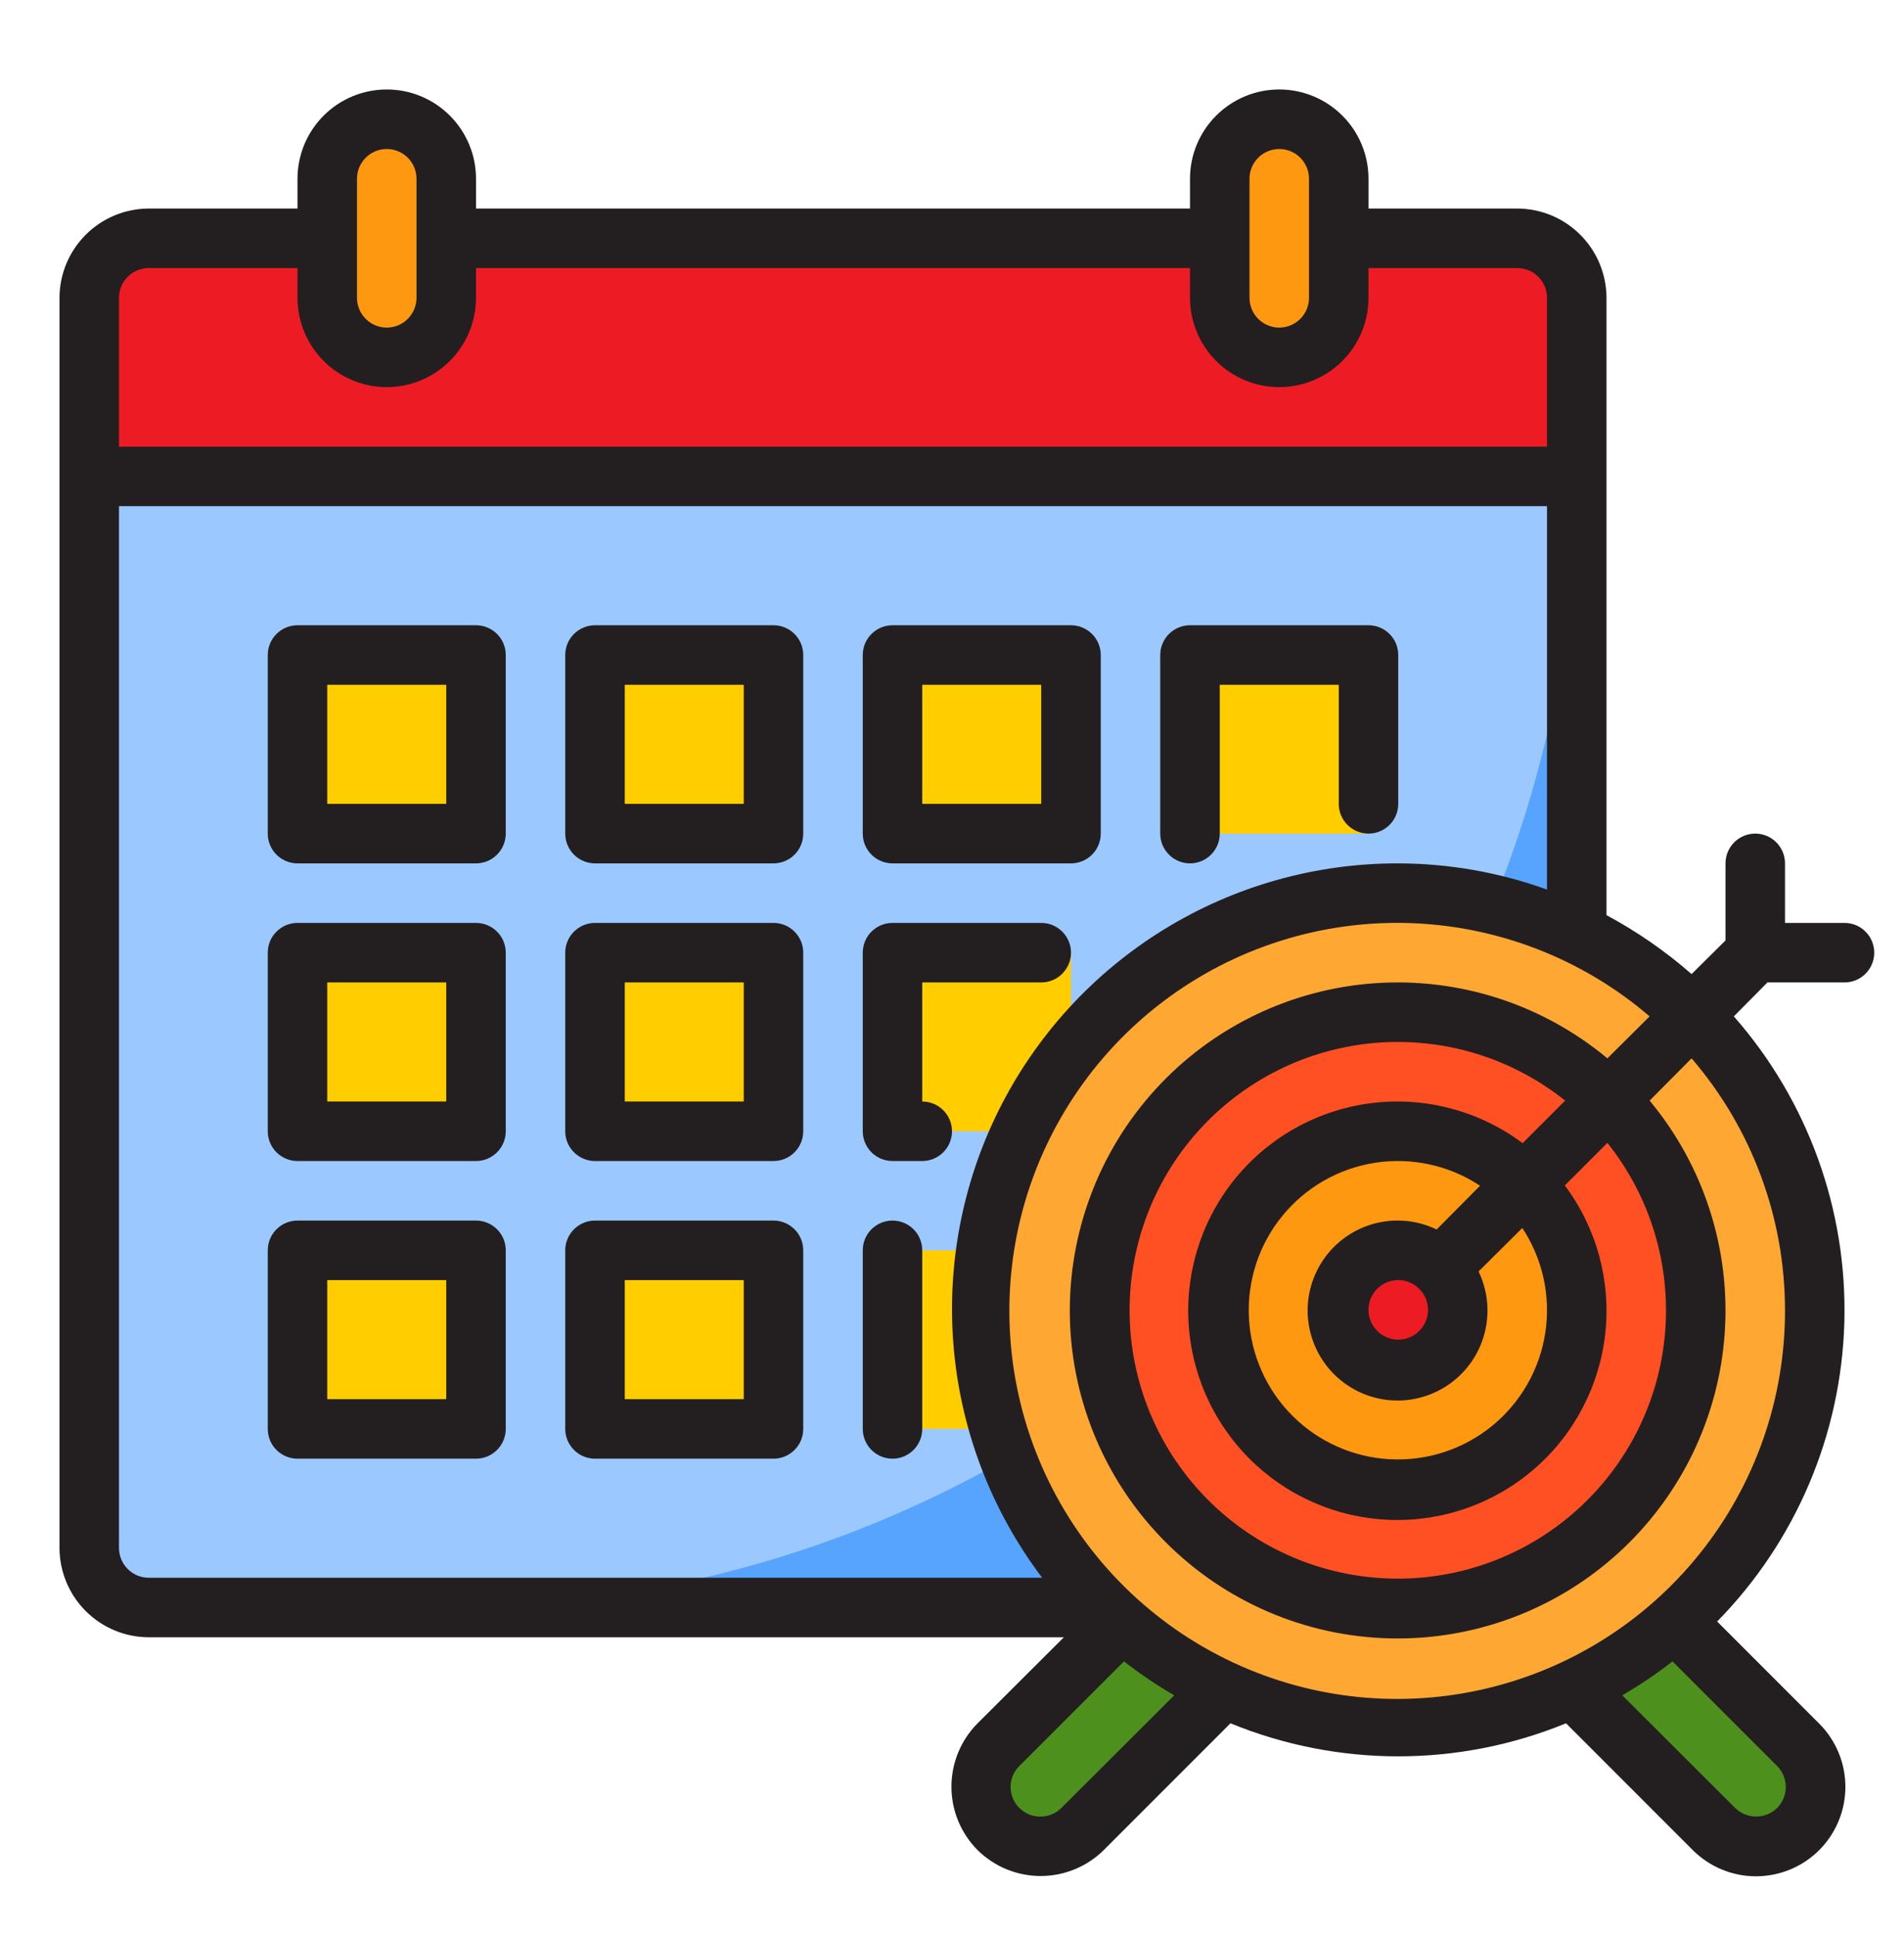
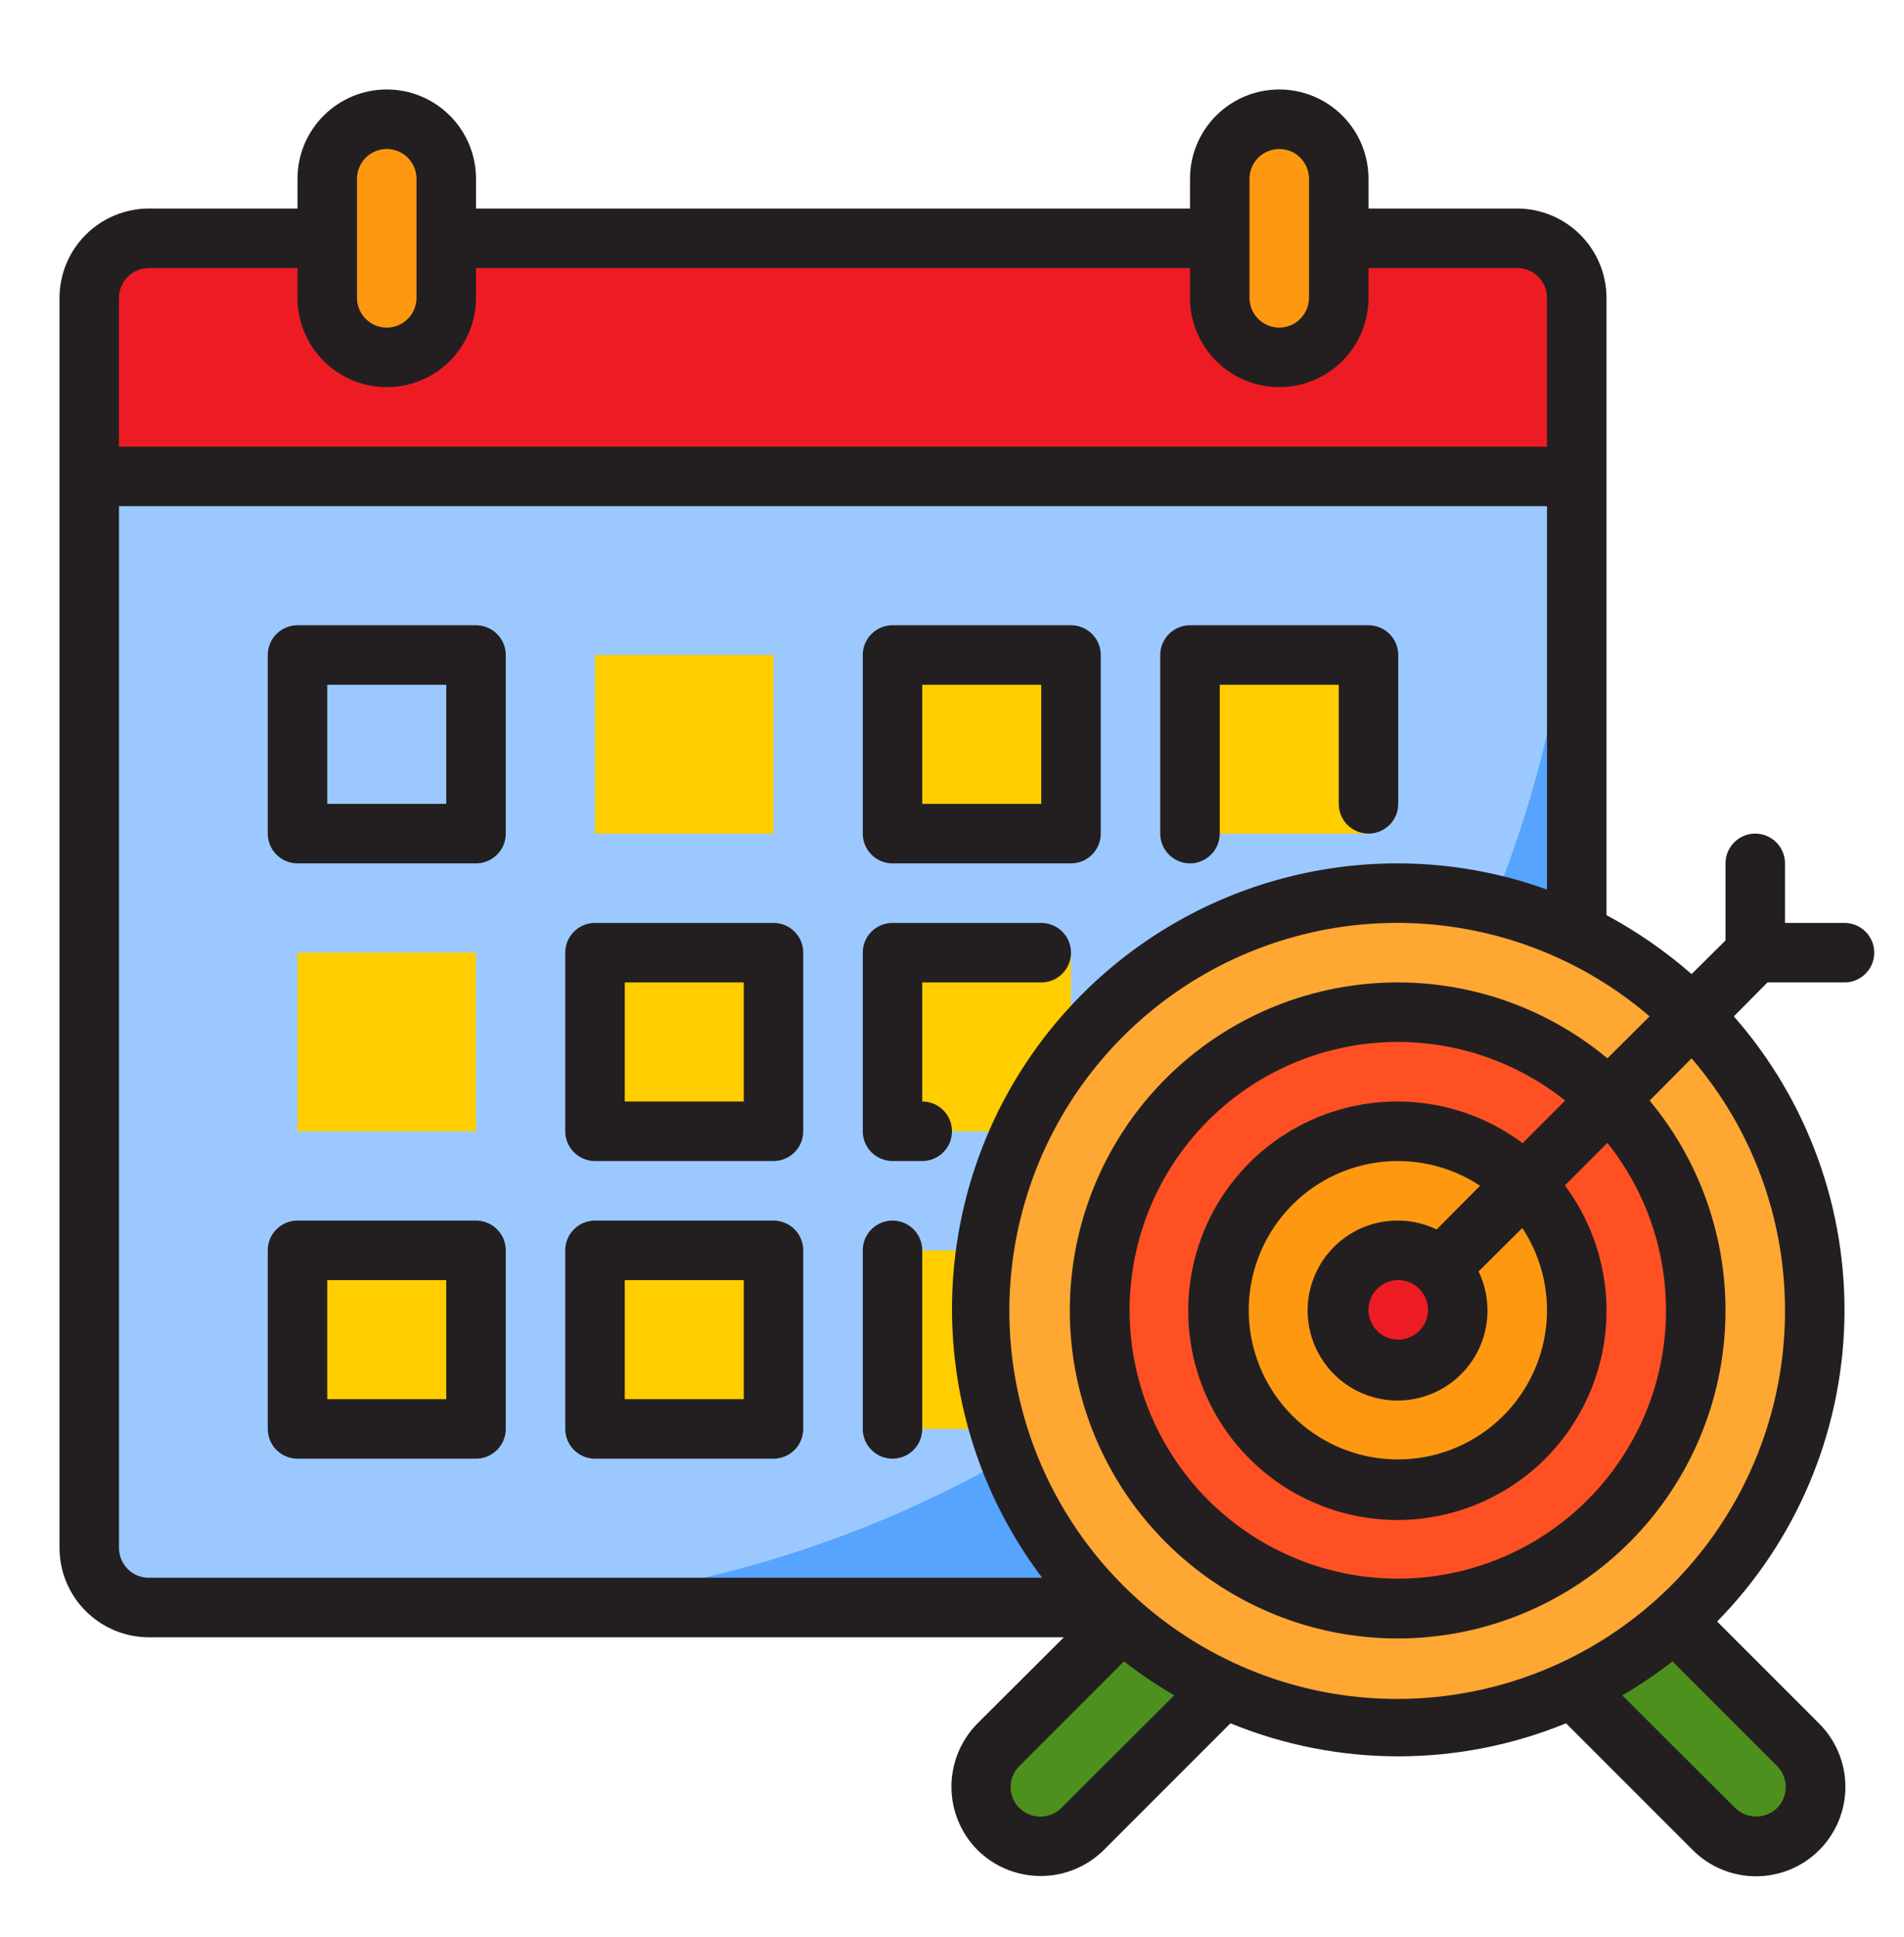
<svg xmlns="http://www.w3.org/2000/svg" width="60" height="61" viewBox="0 0 60 61" fill="none">
  <path d="M2.812 15.005H49.688V48.755C49.688 49.253 49.49 49.73 49.138 50.081C48.787 50.433 48.31 50.63 47.812 50.63H4.688C4.19 50.63 3.713 50.433 3.362 50.081C3.01 49.73 2.812 49.253 2.812 48.755V15.005Z" fill="#9BC9FF" />
  <path d="M14.062 50.63H47.812C48.31 50.63 48.787 50.433 49.138 50.081C49.49 49.73 49.688 49.253 49.688 48.755V15.005C49.688 24.454 45.934 33.515 39.253 40.196C32.572 46.877 23.511 50.63 14.062 50.63Z" fill="#57A4FF" />
  <path d="M4.688 7.505H47.812C48.31 7.505 48.787 7.703 49.138 8.055C49.49 8.406 49.688 8.883 49.688 9.38V15.005H2.812V9.38C2.812 8.883 3.01 8.406 3.362 8.055C3.713 7.703 4.19 7.505 4.688 7.505Z" fill="#ED1C24" />
-   <path d="M9.375 20.63H15V26.255H9.375V20.63Z" fill="#FFCD00" />
  <path d="M18.75 20.63H24.375V26.255H18.75V20.63Z" fill="#FFCD00" />
  <path d="M28.125 20.63H33.75V26.255H28.125V20.63Z" fill="#FFCD00" />
  <path d="M37.5 20.63H43.125V26.255H37.5V20.63Z" fill="#FFCD00" />
  <path d="M9.375 30.005H15V35.63H9.375V30.005Z" fill="#FFCD00" />
  <path d="M18.75 30.005H24.375V35.63H18.75V30.005Z" fill="#FFCD00" />
  <path d="M9.375 39.38H15V45.005H9.375V39.38Z" fill="#FFCD00" />
  <path d="M18.75 39.38H24.375V45.005H18.75V39.38Z" fill="#FFCD00" />
  <path d="M28.125 30.005H33.75V35.63H28.125V30.005Z" fill="#FFCD00" />
  <path d="M37.5 30.005H43.125V35.63H37.5V30.005Z" fill="#FFCD00" />
  <path d="M28.125 39.38H33.75V45.005H28.125V39.38Z" fill="#FFCD00" />
  <path d="M14.062 5.63V9.38C14.062 9.878 13.865 10.355 13.513 10.706C13.162 11.058 12.685 11.255 12.188 11.255C11.69 11.255 11.213 11.058 10.862 10.706C10.51 10.355 10.312 9.878 10.312 9.38V5.63C10.312 5.133 10.51 4.656 10.862 4.305C11.213 3.953 11.69 3.755 12.188 3.755C12.685 3.755 13.162 3.953 13.513 4.305C13.865 4.656 14.062 5.133 14.062 5.63Z" fill="#FF9811" />
  <path d="M42.188 5.63V9.38C42.188 9.878 41.99 10.355 41.638 10.706C41.287 11.058 40.81 11.255 40.312 11.255C39.815 11.255 39.338 11.058 38.987 10.706C38.635 10.355 38.438 9.878 38.438 9.38V5.63C38.438 5.133 38.635 4.656 38.987 4.305C39.338 3.953 39.815 3.755 40.312 3.755C40.81 3.755 41.287 3.953 41.638 4.305C41.99 4.656 42.188 5.133 42.188 5.63Z" fill="#FF9811" />
  <path d="M44.062 54.38C51.311 54.38 57.188 48.504 57.188 41.255C57.188 34.007 51.311 28.13 44.062 28.13C36.814 28.13 30.938 34.007 30.938 41.255C30.938 48.504 36.814 54.38 44.062 54.38Z" fill="#FFA733" />
  <path d="M56.662 54.952L52.771 51.062L52.747 51.078C51.821 51.897 50.784 52.581 49.666 53.11L49.572 53.171L54.007 57.605C54.181 57.78 54.388 57.918 54.615 58.012C54.843 58.106 55.087 58.155 55.333 58.155C55.58 58.155 55.824 58.106 56.051 58.012C56.279 57.918 56.486 57.78 56.66 57.605C56.834 57.431 56.972 57.224 57.066 56.997C57.161 56.769 57.209 56.525 57.209 56.279C57.209 56.032 57.161 55.788 57.066 55.561C56.972 55.333 56.834 55.127 56.66 54.952H56.662Z" fill="#4E901E" />
-   <path d="M35.352 51.062L31.462 54.952C31.11 55.304 30.912 55.781 30.912 56.279C30.912 56.776 31.11 57.254 31.462 57.605C31.813 57.957 32.291 58.155 32.788 58.155C33.286 58.155 33.763 57.957 34.115 57.605L38.549 53.171L38.455 53.11C37.338 52.581 36.3 51.897 35.375 51.078L35.352 51.062Z" fill="#4E901E" />
+   <path d="M35.352 51.062L31.462 54.952C31.11 55.304 30.912 55.781 30.912 56.279C30.912 56.776 31.11 57.254 31.462 57.605C31.813 57.957 32.291 58.155 32.788 58.155C33.286 58.155 33.763 57.957 34.115 57.605L38.549 53.171L38.455 53.11C37.338 52.581 36.3 51.897 35.375 51.078L35.352 51.062" fill="#4E901E" />
  <path d="M44.062 50.63C49.24 50.63 53.438 46.433 53.438 41.255C53.438 36.078 49.24 31.88 44.062 31.88C38.885 31.88 34.688 36.078 34.688 41.255C34.688 46.433 38.885 50.63 44.062 50.63Z" fill="#FF5023" />
  <path d="M44.062 46.88C47.169 46.88 49.688 44.362 49.688 41.255C49.688 38.149 47.169 35.63 44.062 35.63C40.956 35.63 38.438 38.149 38.438 41.255C38.438 44.362 40.956 46.88 44.062 46.88Z" fill="#FF9811" />
  <path d="M44.062 43.13C45.098 43.13 45.938 42.291 45.938 41.255C45.938 40.22 45.098 39.38 44.062 39.38C43.027 39.38 42.188 40.22 42.188 41.255C42.188 42.291 43.027 43.13 44.062 43.13Z" fill="#ED1C24" />
  <path d="M15 19.693H9.375C9.126 19.693 8.888 19.792 8.712 19.968C8.536 20.143 8.438 20.382 8.438 20.63V26.255C8.438 26.504 8.536 26.742 8.712 26.918C8.888 27.094 9.126 27.193 9.375 27.193H15C15.249 27.193 15.487 27.094 15.663 26.918C15.839 26.742 15.938 26.504 15.938 26.255V20.63C15.938 20.382 15.839 20.143 15.663 19.968C15.487 19.792 15.249 19.693 15 19.693ZM14.062 25.318H10.312V21.568H14.062V25.318Z" fill="#231F20" />
-   <path d="M24.375 19.693H18.75C18.501 19.693 18.263 19.792 18.087 19.968C17.911 20.143 17.812 20.382 17.812 20.63V26.255C17.812 26.504 17.911 26.742 18.087 26.918C18.263 27.094 18.501 27.193 18.75 27.193H24.375C24.624 27.193 24.862 27.094 25.038 26.918C25.214 26.742 25.312 26.504 25.312 26.255V20.63C25.312 20.382 25.214 20.143 25.038 19.968C24.862 19.792 24.624 19.693 24.375 19.693ZM23.438 25.318H19.688V21.568H23.438V25.318Z" fill="#231F20" />
  <path d="M28.125 27.193H33.75C33.999 27.193 34.237 27.094 34.413 26.918C34.589 26.742 34.688 26.504 34.688 26.255V20.63C34.688 20.382 34.589 20.143 34.413 19.968C34.237 19.792 33.999 19.693 33.75 19.693H28.125C27.876 19.693 27.638 19.792 27.462 19.968C27.286 20.143 27.188 20.382 27.188 20.63V26.255C27.188 26.504 27.286 26.742 27.462 26.918C27.638 27.094 27.876 27.193 28.125 27.193ZM29.062 21.568H32.812V25.318H29.062V21.568Z" fill="#231F20" />
  <path d="M29.062 34.693V30.943H32.812C33.061 30.943 33.3 30.844 33.475 30.668C33.651 30.492 33.75 30.254 33.75 30.005C33.75 29.757 33.651 29.518 33.475 29.343C33.3 29.167 33.061 29.068 32.812 29.068H28.125C27.876 29.068 27.638 29.167 27.462 29.343C27.286 29.518 27.188 29.757 27.188 30.005V35.63C27.188 35.879 27.286 36.117 27.462 36.293C27.638 36.469 27.876 36.568 28.125 36.568H29.062C29.311 36.568 29.55 36.469 29.725 36.293C29.901 36.117 30 35.879 30 35.63C30 35.382 29.901 35.143 29.725 34.968C29.55 34.792 29.311 34.693 29.062 34.693Z" fill="#231F20" />
  <path d="M28.125 38.443C27.876 38.443 27.638 38.542 27.462 38.718C27.286 38.893 27.188 39.132 27.188 39.38V45.005C27.188 45.254 27.286 45.492 27.462 45.668C27.638 45.844 27.876 45.943 28.125 45.943C28.374 45.943 28.612 45.844 28.788 45.668C28.964 45.492 29.062 45.254 29.062 45.005V39.38C29.062 39.132 28.964 38.893 28.788 38.718C28.612 38.542 28.374 38.443 28.125 38.443Z" fill="#231F20" />
  <path d="M37.5 27.193C37.749 27.193 37.987 27.094 38.163 26.918C38.339 26.742 38.438 26.504 38.438 26.255V21.568H42.188V25.318C42.188 25.567 42.286 25.805 42.462 25.981C42.638 26.157 42.876 26.255 43.125 26.255C43.374 26.255 43.612 26.157 43.788 25.981C43.964 25.805 44.062 25.567 44.062 25.318V20.63C44.062 20.382 43.964 20.143 43.788 19.968C43.612 19.792 43.374 19.693 43.125 19.693H37.5C37.251 19.693 37.013 19.792 36.837 19.968C36.661 20.143 36.562 20.382 36.562 20.63V26.255C36.562 26.504 36.661 26.742 36.837 26.918C37.013 27.094 37.251 27.193 37.5 27.193Z" fill="#231F20" />
-   <path d="M15 29.068H9.375C9.126 29.068 8.888 29.167 8.712 29.343C8.536 29.518 8.438 29.757 8.438 30.005V35.63C8.438 35.879 8.536 36.117 8.712 36.293C8.888 36.469 9.126 36.568 9.375 36.568H15C15.249 36.568 15.487 36.469 15.663 36.293C15.839 36.117 15.938 35.879 15.938 35.63V30.005C15.938 29.757 15.839 29.518 15.663 29.343C15.487 29.167 15.249 29.068 15 29.068ZM14.062 34.693H10.312V30.943H14.062V34.693Z" fill="#231F20" />
  <path d="M24.375 29.068H18.75C18.501 29.068 18.263 29.167 18.087 29.343C17.911 29.518 17.812 29.757 17.812 30.005V35.63C17.812 35.879 17.911 36.117 18.087 36.293C18.263 36.469 18.501 36.568 18.75 36.568H24.375C24.624 36.568 24.862 36.469 25.038 36.293C25.214 36.117 25.312 35.879 25.312 35.63V30.005C25.312 29.757 25.214 29.518 25.038 29.343C24.862 29.167 24.624 29.068 24.375 29.068ZM23.438 34.693H19.688V30.943H23.438V34.693Z" fill="#231F20" />
  <path d="M15 38.443H9.375C9.126 38.443 8.888 38.542 8.712 38.718C8.536 38.893 8.438 39.132 8.438 39.38V45.005C8.438 45.254 8.536 45.492 8.712 45.668C8.888 45.844 9.126 45.943 9.375 45.943H15C15.249 45.943 15.487 45.844 15.663 45.668C15.839 45.492 15.938 45.254 15.938 45.005V39.38C15.938 39.132 15.839 38.893 15.663 38.718C15.487 38.542 15.249 38.443 15 38.443ZM14.062 44.068H10.312V40.318H14.062V44.068Z" fill="#231F20" />
  <path d="M24.375 38.443H18.75C18.501 38.443 18.263 38.542 18.087 38.718C17.911 38.893 17.812 39.132 17.812 39.38V45.005C17.812 45.254 17.911 45.492 18.087 45.668C18.263 45.844 18.501 45.943 18.75 45.943H24.375C24.624 45.943 24.862 45.844 25.038 45.668C25.214 45.492 25.312 45.254 25.312 45.005V39.38C25.312 39.132 25.214 38.893 25.038 38.718C24.862 38.542 24.624 38.443 24.375 38.443ZM23.438 44.068H19.688V40.318H23.438V44.068Z" fill="#231F20" />
  <path d="M58.125 30.943C58.374 30.943 58.612 30.844 58.788 30.668C58.964 30.492 59.062 30.254 59.062 30.005C59.062 29.757 58.964 29.518 58.788 29.343C58.612 29.167 58.374 29.068 58.125 29.068H56.25V27.193C56.25 26.944 56.151 26.706 55.975 26.53C55.8 26.354 55.561 26.255 55.312 26.255C55.064 26.255 54.825 26.354 54.65 26.53C54.474 26.706 54.375 26.944 54.375 27.193V29.621L53.306 30.68C52.486 29.962 51.586 29.339 50.625 28.824V9.38C50.623 8.635 50.326 7.921 49.799 7.394C49.272 6.867 48.558 6.57 47.812 6.568H43.125V5.63C43.125 4.884 42.829 4.169 42.301 3.642C41.774 3.114 41.058 2.818 40.312 2.818C39.567 2.818 38.851 3.114 38.324 3.642C37.796 4.169 37.5 4.884 37.5 5.63V6.568H15V5.63C15 4.884 14.704 4.169 14.176 3.642C13.649 3.114 12.933 2.818 12.188 2.818C11.442 2.818 10.726 3.114 10.199 3.642C9.671 4.169 9.375 4.884 9.375 5.63V6.568H4.688C3.942 6.57 3.228 6.867 2.701 7.394C2.174 7.921 1.877 8.635 1.875 9.38V48.755C1.877 49.501 2.174 50.215 2.701 50.742C3.228 51.269 3.942 51.566 4.688 51.568H33.525L30.797 54.287C30.273 54.818 29.981 55.535 29.982 56.281C29.984 57.027 30.28 57.742 30.806 58.271C31.336 58.794 32.05 59.087 32.794 59.087C33.538 59.087 34.252 58.794 34.781 58.271L38.775 54.277C42.163 55.665 45.962 55.665 49.35 54.277L53.344 58.271C53.872 58.799 54.589 59.096 55.336 59.096C56.083 59.096 56.8 58.799 57.328 58.271C57.856 57.743 58.153 57.026 58.153 56.279C58.153 55.532 57.856 54.815 57.328 54.287L54.112 51.071C56.591 48.548 58.022 45.18 58.12 41.645C58.217 38.109 56.973 34.668 54.638 32.012L55.697 30.943H58.125ZM39.375 5.63C39.375 5.382 39.474 5.143 39.65 4.967C39.825 4.792 40.064 4.693 40.312 4.693C40.561 4.693 40.8 4.792 40.975 4.967C41.151 5.143 41.25 5.382 41.25 5.63V9.38C41.25 9.629 41.151 9.867 40.975 10.043C40.8 10.219 40.561 10.318 40.312 10.318C40.064 10.318 39.825 10.219 39.65 10.043C39.474 9.867 39.375 9.629 39.375 9.38V5.63ZM11.25 5.63C11.25 5.382 11.349 5.143 11.525 4.967C11.7 4.792 11.939 4.693 12.188 4.693C12.436 4.693 12.675 4.792 12.85 4.967C13.026 5.143 13.125 5.382 13.125 5.63V9.38C13.125 9.629 13.026 9.867 12.85 10.043C12.675 10.219 12.436 10.318 12.188 10.318C11.939 10.318 11.7 10.219 11.525 10.043C11.349 9.867 11.25 9.629 11.25 9.38V5.63ZM3.75 9.38C3.75 9.132 3.849 8.893 4.025 8.717C4.2 8.542 4.439 8.443 4.688 8.443H9.375V9.38C9.375 10.126 9.671 10.842 10.199 11.369C10.726 11.897 11.442 12.193 12.188 12.193C12.933 12.193 13.649 11.897 14.176 11.369C14.704 10.842 15 10.126 15 9.38V8.443H37.5V9.38C37.5 10.126 37.796 10.842 38.324 11.369C38.851 11.897 39.567 12.193 40.312 12.193C41.058 12.193 41.774 11.897 42.301 11.369C42.829 10.842 43.125 10.126 43.125 9.38V8.443H47.812C48.061 8.443 48.3 8.542 48.475 8.717C48.651 8.893 48.75 9.132 48.75 9.38V14.068H3.75V9.38ZM4.688 49.693C4.439 49.693 4.2 49.594 4.025 49.418C3.849 49.242 3.75 49.004 3.75 48.755V15.943H48.75V28.018C47.247 27.475 45.661 27.196 44.062 27.193C41.449 27.188 38.886 27.912 36.662 29.285C34.438 30.658 32.642 32.625 31.475 34.963C30.309 37.302 29.819 39.92 30.06 42.523C30.301 45.125 31.264 47.608 32.841 49.693H4.688ZM33.45 56.94C33.276 57.116 33.039 57.215 32.791 57.217C32.543 57.219 32.305 57.123 32.128 56.949C32.039 56.863 31.968 56.759 31.92 56.645C31.872 56.531 31.847 56.408 31.847 56.283C31.847 56.159 31.872 56.036 31.92 55.922C31.968 55.808 32.039 55.704 32.128 55.618L35.419 52.327C35.922 52.719 36.452 53.076 37.003 53.396L33.45 56.94ZM55.997 55.618C56.173 55.792 56.272 56.029 56.274 56.277C56.276 56.525 56.18 56.763 56.006 56.94C55.829 57.115 55.59 57.214 55.341 57.214C55.091 57.214 54.852 57.115 54.675 56.94L51.122 53.396C51.673 53.076 52.203 52.719 52.706 52.327L55.997 55.618ZM56.25 41.255C56.258 44.044 55.311 46.752 53.568 48.928C51.825 51.105 49.389 52.62 46.666 53.222C43.944 53.824 41.096 53.477 38.598 52.237C36.1 50.998 34.101 48.942 32.932 46.41C31.764 43.877 31.496 41.022 32.174 38.317C32.853 35.612 34.436 33.22 36.66 31.539C38.885 29.857 41.618 28.987 44.406 29.073C47.193 29.16 49.867 30.196 51.984 32.012L50.653 33.334C48.61 31.633 45.99 30.785 43.337 30.967C40.685 31.149 38.205 32.346 36.413 34.309C34.621 36.273 33.655 38.852 33.715 41.51C33.776 44.167 34.859 46.7 36.739 48.579C38.618 50.459 41.15 51.542 43.808 51.603C46.466 51.663 49.045 50.697 51.008 48.905C52.972 47.113 54.169 44.633 54.351 41.98C54.533 39.328 53.685 36.708 51.984 34.665L53.306 33.334C55.203 35.537 56.248 38.348 56.25 41.255ZM44.728 40.599C44.902 40.773 45 41.009 45 41.255C45 41.441 44.945 41.622 44.842 41.776C44.739 41.93 44.593 42.05 44.421 42.121C44.25 42.193 44.062 42.211 43.88 42.175C43.698 42.139 43.531 42.049 43.4 41.918C43.269 41.787 43.179 41.62 43.143 41.438C43.107 41.256 43.125 41.068 43.196 40.897C43.267 40.725 43.388 40.579 43.542 40.476C43.696 40.373 43.877 40.318 44.062 40.318C44.309 40.318 44.545 40.416 44.719 40.59V40.599H44.728ZM44.062 38.443C43.447 38.438 42.846 38.634 42.352 39.001C41.857 39.368 41.496 39.886 41.322 40.477C41.148 41.068 41.172 41.699 41.389 42.275C41.606 42.852 42.004 43.342 42.525 43.671C43.045 44.001 43.658 44.152 44.272 44.102C44.886 44.051 45.466 43.803 45.926 43.393C46.386 42.983 46.7 42.435 46.82 41.831C46.941 41.227 46.861 40.601 46.594 40.046L47.972 38.677C48.614 39.649 48.872 40.824 48.696 41.976C48.521 43.127 47.924 44.172 47.022 44.908C46.12 45.645 44.977 46.02 43.814 45.961C42.651 45.903 41.551 45.414 40.727 44.591C39.904 43.767 39.415 42.667 39.357 41.504C39.298 40.341 39.673 39.198 40.41 38.296C41.146 37.394 42.191 36.797 43.342 36.621C44.493 36.446 45.669 36.704 46.641 37.346L45.272 38.724C44.895 38.541 44.482 38.445 44.062 38.443ZM47.981 36.005C46.647 35.008 44.984 34.552 43.327 34.731C41.671 34.91 40.143 35.709 39.052 36.969C37.962 38.228 37.388 39.854 37.448 41.52C37.508 43.185 38.196 44.766 39.374 45.944C40.552 47.122 42.133 47.81 43.798 47.87C45.464 47.93 47.09 47.356 48.349 46.266C49.609 45.175 50.408 43.647 50.587 41.991C50.766 40.334 50.31 38.671 49.312 37.337L50.653 35.996C52.001 37.684 52.651 39.824 52.471 41.976C52.29 44.128 51.292 46.13 49.682 47.569C48.072 49.009 45.972 49.778 43.813 49.718C41.654 49.657 39.6 48.773 38.072 47.245C36.545 45.718 35.66 43.664 35.6 41.505C35.54 39.346 36.309 37.246 37.748 35.636C39.188 34.026 41.19 33.028 43.342 32.847C45.494 32.667 47.634 33.317 49.322 34.665L47.981 36.005Z" fill="#231F20" />
</svg>